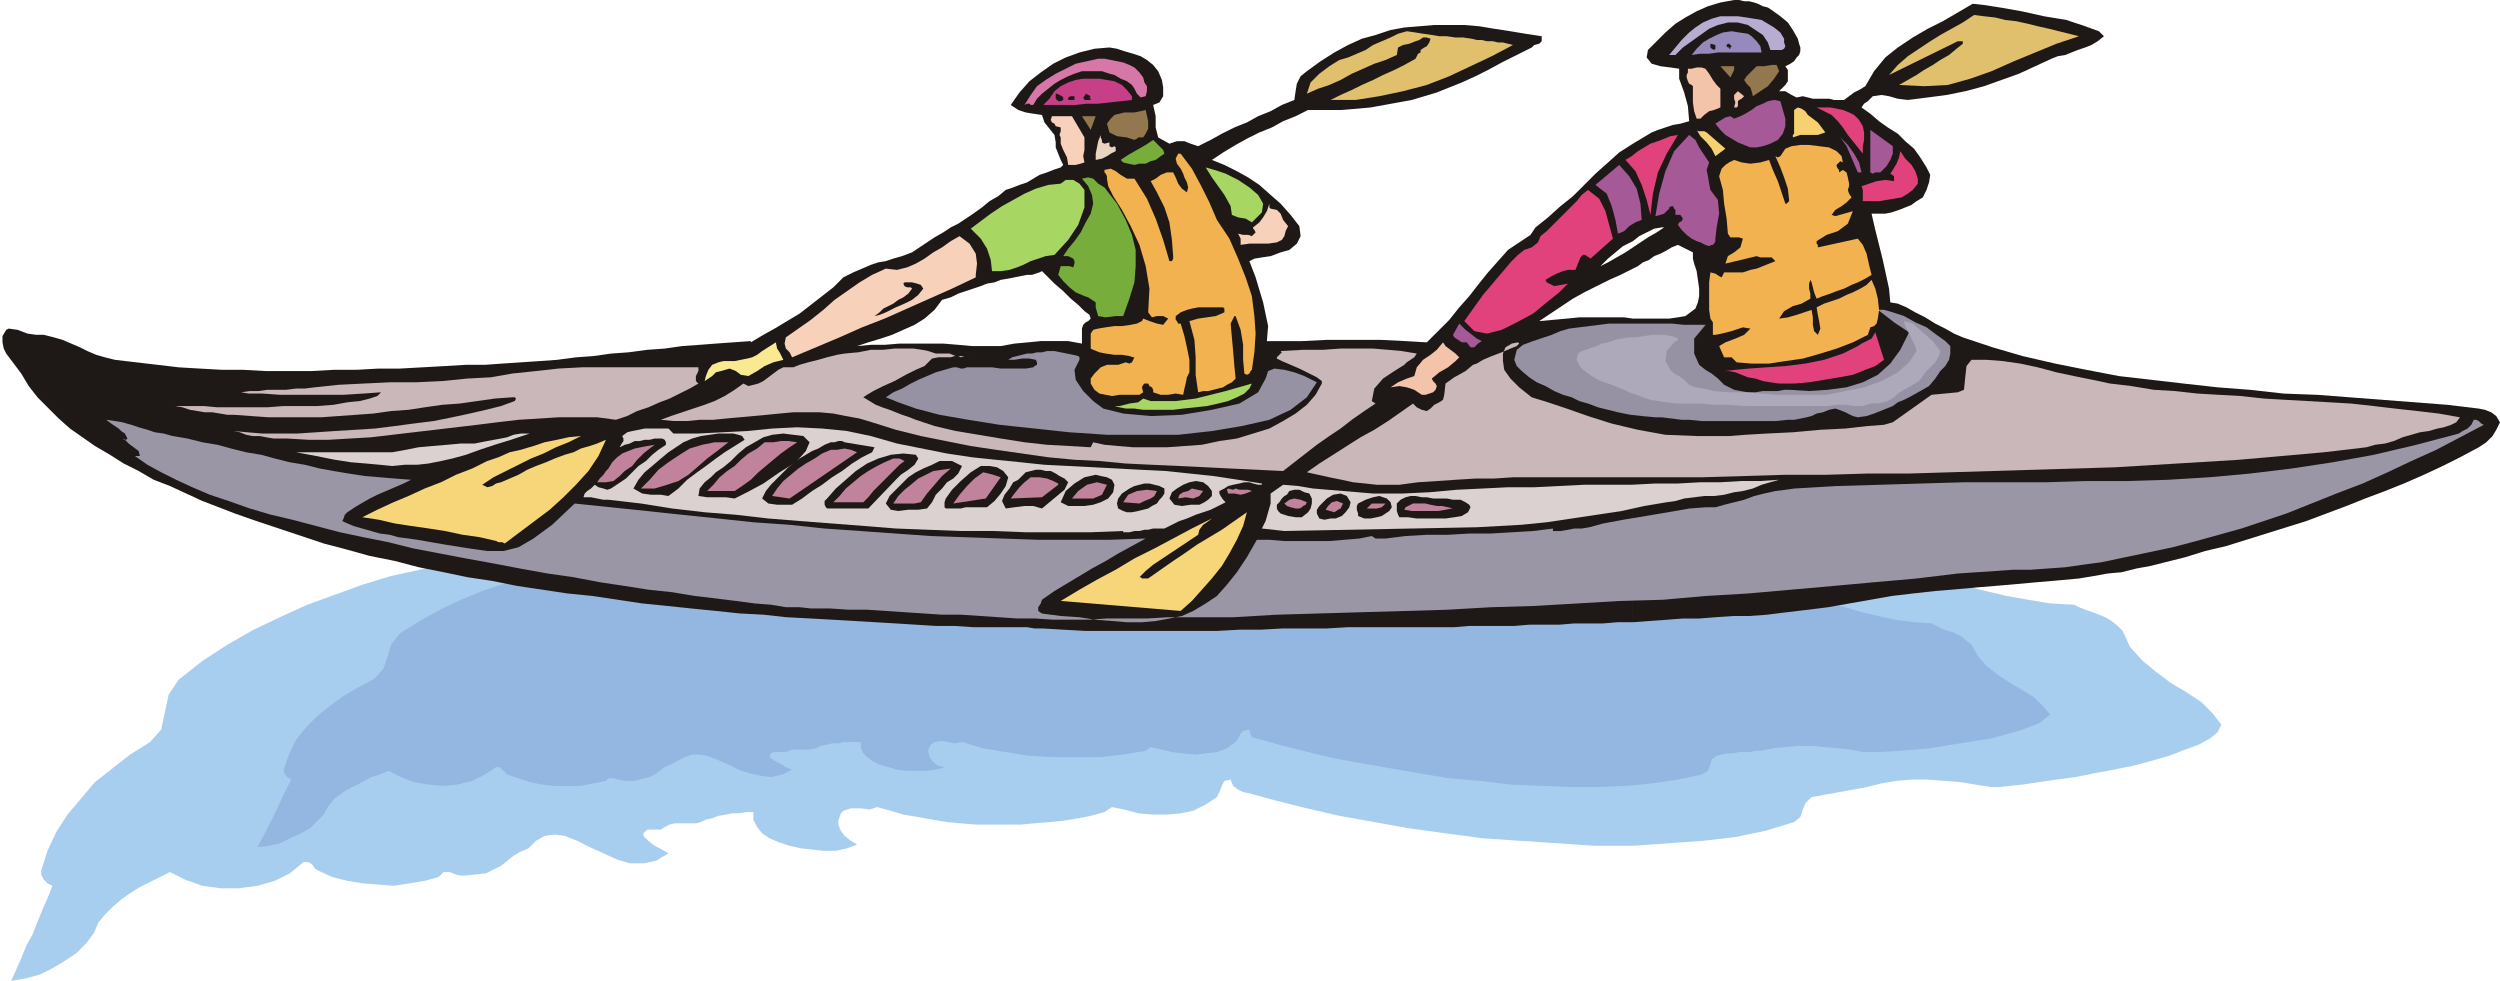
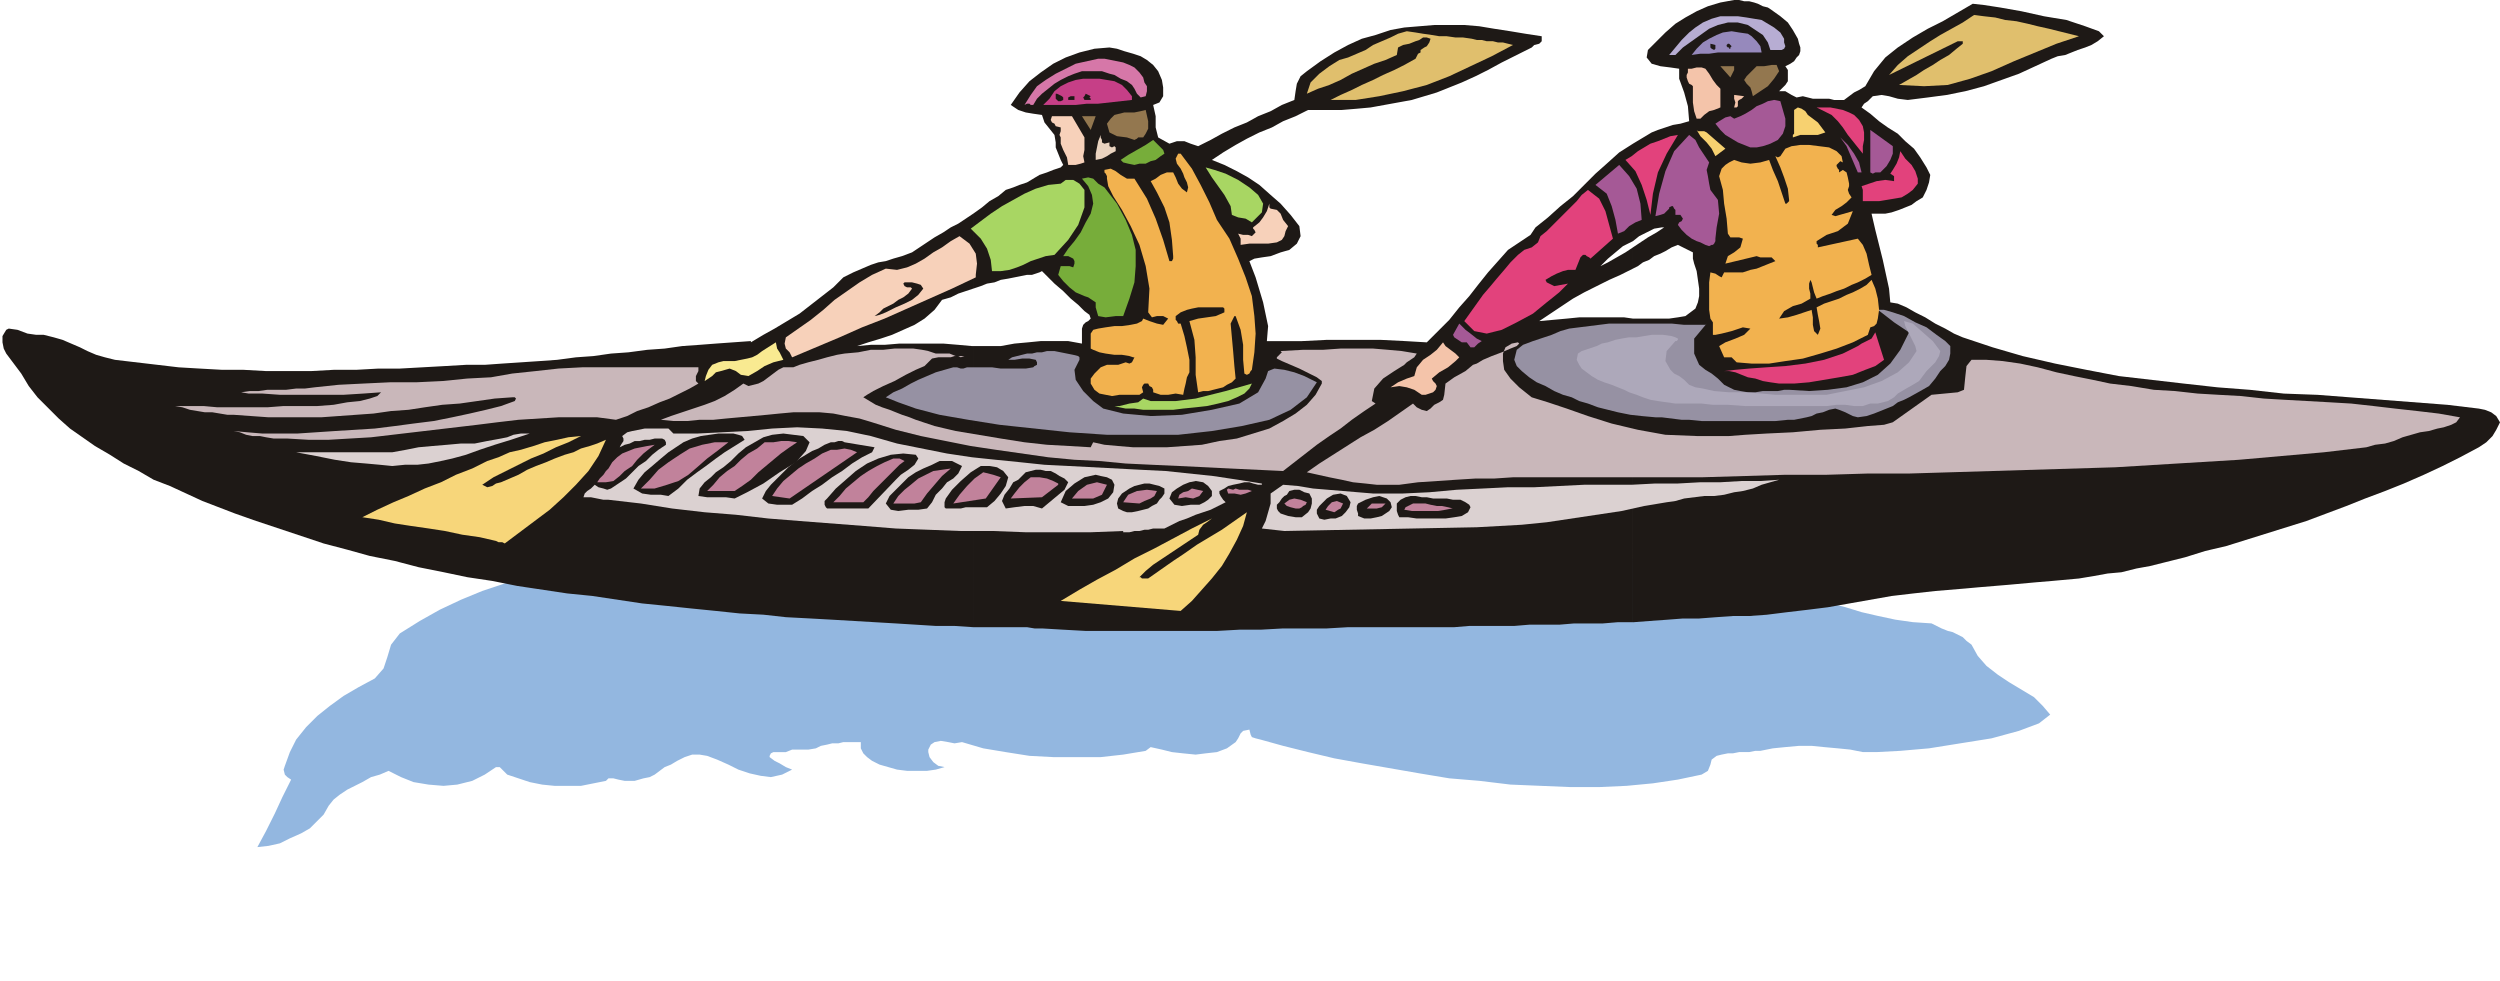
<svg xmlns="http://www.w3.org/2000/svg" width="2.001in" height="75.36" fill-rule="evenodd" stroke-linecap="round" preserveAspectRatio="none" viewBox="0 0 2001 785">
  <style>.pen1{stroke:none}.brush4{fill:#1e1916}.brush5{fill:#e0bf6d}.brush9{fill:#93774f}.brush10{fill:#f4c4aa}.brush12{fill:#a55996}.brush13{fill:#f7d170}.brush14{fill:#e2427c}.brush15{fill:#f7d1ba}.brush17{fill:#77ad3a}.brush18{fill:#a8d663}.brush19{fill:#9691a3}.brush21{fill:#c9b7ba}.brush24{fill:#dbd1d1}.brush25{fill:#f7d67a}</style>
-   <path d="m79 738 5-6 6-6 7-6 7-5 8-5 8-4 8-4 8-4 12 6 14 5 15 2h14l15-2 14-4 12-6 11-9h4l3 2 2 3 3 2 11 5 12 3 12 2 13 1 12 1 13-2 12-2 11-3 4-4h5l5 2 5 1 10-1 9-1 6-3 6-3 5-4 5-4 5-3 7-3 6-6 7-4 8-1 8 1 10 4 10 5 11 5 11 5 10 3h11l10-2 10-6-5-3-6-3-5-4-4-4v-2l1-1 2-2h11l3-2 4-2 4-1h17l4-1 4-2 5-1 5-2 6-1 5-1h6l5-1h6v6l3 6 4 5 6 4 7 3 9 3 9 2 9 1 9 1h10l9-2 8-3-5-3-5-4-3-4-2-5v-3l1-3 1-3 2-2 6-2h8l7 1 6-2 11 3 10 3 12 2 11 2 12 2 11 1 12 1h36l11-1 12-1 11-1 12-2 10-2 11-3 6-4 10 2 11 3 12 1h11l11-1 10-2 10-5 9-6 2-4 2-5 2-4 5-1 2 5 4 3 4 2 5 1 22 6 24 6 26 6 28 5 28 5 29 4 30 4 30 2 30 2 30 2h30l28-2 28-2 26-3 24-5 23-7 5-4 2-6 2-5 5-5 6-1 5-1 6-1 5-1 6-1 5-1 6-1 5-1 12-3 12-2 12-1h13l13 1 13 1 12 2 13 2h6l9-1 10-1 13-2 14-2 15-2 15-3 16-3 15-3 15-4 14-4 13-5 11-4 9-5 6-5 3-6-7-9-9-9-12-8-12-7-12-9-11-9-10-11-6-13-4-4-5-4-5-3-5-2-5-2-6-2-5-2-4-2-19-1-18-3-17-3-17-4-16-4-16-5-15-5-15-6-15-5-15-5-15-5-15-4-16-4-16-4-16-2-17-2-28-1-28-2-28-1-28-1-29-2-28-1-28-1-28-1-28-1-28-1-28-1-28-1-28-1h-28l-28-1H840l-28 1-28 1-28 1-28 1-28 1-28 2-28 2-28 2-28 3-28 3-28 3-28 3-24 3-24 3-25 3-24 4-24 4-23 4-24 6-23 5-23 7-22 8-22 8-22 10-21 10-21 12-20 13-19 15-8 12-3 14-3 14-9 10-16 10-14 11-14 11-11 13-11 13-9 14-7 15-5 16v3l2 4 3 3 4 2-4 10-4 9-4 10-4 10-5 9-4 10-4 9-4 9 12-2 11-3 10-5 10-6 9-6 8-8 6-8 4-9z" class="pen1" style="fill:#a8ceef" />
  <path d="m263 645 4-5 5-4 6-4 6-3 6-3 7-4 7-2 7-3 10 5 10 4 12 2 12 1 11-1 12-3 10-5 9-6h3l2 2 2 2 2 2 9 3 9 3 10 2 10 1h21l10-2 10-2 2-2h4l4 1 5 1h8l7-2 5-1 4-2 4-3 4-3 5-2 5-3 6-3 6-2h6l6 1 8 3 9 4 8 4 9 3 9 2 8 1 9-2 8-4-5-2-5-3-4-2-4-3v-1l1-2 2-1h10l5-2h13l6-1 4-2 5-1 4-1h5l4-1h14v5l2 4 3 3 4 3 6 3 7 2 7 2 8 1h16l7-1 7-2-5-1-4-3-3-4-1-4v-2l1-2 1-2 3-2 5-1 6 1 5 1 6-1 17 5 18 3 19 3 19 1h38l18-2 18-3 4-3 9 2 8 2 9 1 10 1 8-1 9-1 8-3 7-5 2-3 2-4 2-2 5-1 1 4 1 2 3 1 4 1 18 5 20 5 21 5 22 4 23 4 23 4 24 4 24 2 25 3 24 1 24 1h23l22-1 21-2 20-3 19-4 5-3 2-5 1-4 4-3 4-1 5-1h4l5-1h8l5-1h4l10-2 10-1 11-1h10l10 1 11 1 10 1 10 2h11l19-1 23-2 25-4 25-4 22-6 16-6 9-7-6-7-7-7-10-6-10-6-9-6-9-7-7-8-5-9-4-3-3-3-4-2-4-2-4-1-5-2-4-2-4-2-15-1-14-2-14-3-13-3-13-4-12-3-13-4-12-5-12-4-12-4-12-3-12-4-13-3-13-3-13-2-14-1-23-2-22-1-23-2-22-1-23-2-23-2-22-1-23-2-23-1-22-2-23-1-22-1-23-1-23-1-22-1-23-1-23-1-22-1h-23l-23-1H773l-23 1h-23l-22 1-23 1-23 2-22 1-23 2-20 2-19 1-20 2-20 2-19 2-19 3-19 3-19 4-19 4-18 5-18 6-18 6-17 7-17 8-16 9-16 10-7 9-3 10-3 9-7 8-13 7-12 7-11 8-10 8-9 9-8 10-5 10-4 11-1 3 1 4 2 2 3 2-7 14-6 13-7 14-7 13 9-1 9-2 8-4 9-4 7-4 6-6 5-5 4-7z" class="pen1" style="fill:#93b7e0" />
  <path d="m1439 31 1 4 1 3v3l-1 3-2 2-2 3-3 2-4 2 2 3v9l-2 3-5 5h5l5 3 4 2 5-1 4 1 4 1h13l4 1h8l4-3 4-3 4-2 5-3 7-12 9-11 10-8 12-8 12-7 12-6 12-7 12-7 9 1 13 2 17 3 18 4 18 3 15 5 11 4 4 4-5 4-5 3-5 2-6 2-5 2-5 2-6 1-5 2-13 6-13 6-14 5-14 5-15 4-15 3-15 2-16 2-8-1-7-2-6-1-7 1-2 2-2 2-3 2-2 3 7 5 7 6 7 5 8 5 6 6 7 6 5 7 5 8 3 6-1 6-2 6-3 6-5 3-4 3-5 2-5 2-6 2-5 1h-11l3 13 6 24 5 23 1 11 6 1 7 3 7 4 8 4 8 5 8 4 7 4 7 3 24 8 24 7 26 6 25 5 26 5 26 3 26 3 27 3 26 2 27 3 27 1 26 2 26 2 26 2 26 2 25 3 5 1 5 2 4 3 3 5-3 6-3 5-5 5-6 4-15 8-14 7-15 7-16 7-15 6-16 6-15 6-16 6-16 6-16 5-16 5-16 5-16 5-17 4-16 5-16 4-12 3-11 2-12 3-11 1-11 2-12 2-11 1-11 1-12 1-11 1-11 1-12 1-12 1-11 1-12 1-12 1-18 2-17 2-17 3-17 3-17 3-16 2-17 2-16 2-14 1h-13l-14 1-13 1h-13l-13 1-14 1-13 1V255h29l7-1 6-1 4-3 4-3 2-5 1-5v-6l-1-7-1-7-1-3-1-3-1-4v-5l-12-6-5 2-5 3-4 2-5 2-4 3-5 2-4 3-4 2v-17l6-4 6-4 7-4 6-4h-2l-6 1-6 3-6 3-5 4v-78l5-3 5-3 5-3 5-2 6-2 6-2 6-1 7-2-1-12-3-11-4-11v-8l-7-1-8-1-7-2-4-5 1-6 7-7 7-7 8-7 8-5 9-5 9-4 10-3 11-2h4l4 1h4l4 1 3 1 4 2 4 1 3 2 7 5 6 5 4 6 4 7zm-132 467h-12l-12 1h-23l-12 1h-24l-12 1h-36l-12 1h-85l-17 1h-35l-18 1h-17l-18 1H869l-18-1-17-1h-6l-6-1h-43V277h22l11-2 11-1 10-1h22l11 2v-12l1-3 2-2 2-1 2-2-1-3-4-3-5-5-6-5-6-6-7-6-5-5-5-5-2 1-3 1-3 1h-4l-5 1-5 1-5 1-6 1-5 2-6 1-5 2-6 2v-60l7-5 6-5 7-4 6-5 6-2 5-2 6-2 5-3 5-3 6-2 5-2 6-2 2-2-2-4-2-5-2-5v-4l-1-6-4-5-4-5-2-6-7-1-6-1-6-2-6-4 7-10 8-9 9-7 10-7 10-5 11-4 12-3 12-1 6 1 6 2 7 2 6 2 5 3 5 4 4 5 3 7 1 6v7l-3 5-5 2 2 9v9l2 8 9 5 6-2h6l5 2 6 2 10-5 9-5 10-5 10-4 9-5 10-4 9-5 10-4 1-7 1-6 3-6 5-4 11-8 11-7 11-6 11-5 11-3 12-4 11-2 12-1 12-1h24l12 1 12 2 13 2 12 2 13 2v4l-2 2-4 1-2 2-12 6-12 6-11 6-10 5-11 5-10 4-10 4-10 3-10 3-11 2-11 2-11 2-11 1-12 1h-27l-10 5-10 4-9 5-10 4-10 5-9 5-10 6-9 6 10 4 10 5 9 5 9 6 9 8 8 7 8 9 7 9 1 8-3 6-6 5-7 2-8 3-7 1-6 1-4 2 5 13 6 20 4 19-1 12h28l20-1h43l20 1 17 1 9-9 9-9 8-10 8-9 7-9 8-10 8-9 8-9 6-4 6-4 6-4 4-6 10-8 10-9 10-8 9-9 9-9 9-8 10-9 11-7v78l-8 4-6 5-6 5-6 6 6-3 7-4 7-4 6-4v17l-10 5-9 4-10 5-10 5-9 5-9 6-9 6-9 6 11-1 11-1 10-1h36l7 1v243zm-528 4-15-1h-15l-16-1-16-1-17-1-17-1-17-1-18-1-19-1-18-2-19-1-19-2-20-2-19-2-20-2-20-3-20-3-20-2-20-3-20-3-20-4-20-3-19-4-20-4-19-5-20-4-18-5-19-5-18-6-18-6-18-6-17-6-13-5-13-5-13-6-13-6-13-5-12-7-12-6-11-7-12-7-10-7-10-7-9-8-9-9-8-8-7-9-6-10-3-4-3-4-3-4-3-4-2-4-1-5v-5l3-5 2-1 7 1 8 3 7 1h6l8 2 7 2 7 3 7 3 6 3 7 3 7 2 8 2 17 2 17 2 17 2 17 1 18 1h17l18 1h36l18-1h18l18-1h17l18-1 18-1 17-1h15l14-1 15-1 15-1 14-1 15-2 14-1 14-2 14-1 15-2 14-1 14-2 14-1 13-1 14-1 14-1v1l10-6 9-5 10-6 10-6 9-7 9-7 9-7 8-8 8-4 7-3 7-3 6-2 6-1 6-2 7-2 8-3 6-4 6-4 6-4 7-4 6-4 6-3 6-4 6-4v60l-6 2-6 2-6 3-7 2-6 8-8 7-8 5-9 4-9 4-9 3-10 3-9 3 11-1h11l12-1h35l12 1 11 1h1v225z" class="pen1 brush4" />
  <path d="m1648 25 16 4-18 6-17 7-17 7-18 8-17 6-18 5-19 1-20-1 7-4 7-4 6-4 7-4 6-4 7-4 6-5 5-4v-2h-4l-55 27 7-8 8-7 9-6 9-6 8-5 9-5 9-5 9-6 8 1 9 1 8 2 9 1 9 2 8 2 9 2 8 2z" class="pen1 brush5" />
  <path d="M1428 31v3l1 3-1 2-2 1h-9l-2-6-4-6-6-4-6-4-8-2h-8l-8 2-7 3-7 5-7 5-7 5-6 6h-5l5-6 5-6 6-6 5-4 6-4 7-3 7-2h14l7 1 6 1 6 1 5 3 5 3 5 4 3 5z" class="pen1" style="fill:#b7add3" />
  <path d="m1178 31 4 1h4l4 1h5l4 1h4l4 1 4 1-17 9-17 8-17 8-18 7-19 5-19 4-19 3h-20l8-4 9-4 8-4 9-4 8-4 9-4 8-4 9-5 1-2 1-2 2-1v-2l3-2 2-1 2-3 1-3-3-1h-3l-3 2-3 1-5 2-5 1-4 2-1 6-9 4-9 3-9 4-9 4-9 5-9 4-9 3-9 4 3-9 7-7 8-6 8-5 7-2 7-3 7-3 6-4 7-3 7-3 6-3 7-2 7 1 6 1 7 1 6 1h6l7 1h6l7 1z" class="pen1 brush5" />
  <path d="M1410 42h-35l-7 1h-7l-7 1 4-5 5-5 5-3 6-3 5-2 7-1 6 1 7 1 3 2 4 4 3 4 1 5z" class="pen1" style="fill:#9689bc" />
  <path d="M1373 36v3l-1 1-2-1-1-1v-3l4 1zm12 2v1h-1v-1h-1l-1-1v-1l1-1h1l1 1 1 1-1 1z" class="pen1 brush4" />
  <path d="m915 62 1 4 2 3v4l-1 4-4 1-3-3-2-4-2-3-4-3-5-2-5-3-4-1-6-2h-16l-6 2-5 2-6 3-5 3-5 4-5 4-4 4-3 5h-2l-1-1h-2l-2 1 5-8 5-7 7-5 8-5 8-4 8-4 9-2 9-2h5l5 1 5 1 5 1 5 2 4 2 4 4 3 4z" class="pen1" style="fill:#d677a8" />
  <path d="m1424 57-4 6-5 6-6 4-6 4-1-4-1-3-3-3-2-3 2-3 3-3 3-3 2-2h6l6-1h4l2 5z" class="pen1 brush9" />
  <path d="M1377 71v-2 17l-5 2-4 1-4 3-3 3h-3l-2-6-1-7V69l-1-1-2-1-1-2-1-3v-2l1-2v-3h3l4-1h4l3 1 3 4 3 5 3 4 3 3z" class="pen1 brush10" />
  <path d="M1388 53v3l-1 2-1 2-1 2-8-9h11z" class="pen1 brush9" />
  <path d="M906 77v3l-9 1-9 1-9 1h-9l-9 1h-26l1-1 2-2 1-1 1-1 4-6 5-4 6-3 6-2 6-1h13l6 1 6 1 6 3 4 4 4 5z" class="pen1" style="fill:#c63f87" />
-   <path d="m1396 77-1 1-1 1-2 1-1 1v4l-1 1h-2l1-4-1-3v-3l3-3 5 4z" class="pen1 brush10" />
+   <path d="m1396 77-1 1-1 1-2 1-1 1v4l-1 1h-2l1-4-1-3v-3z" class="pen1 brush10" />
  <path d="m851 80-2 1h-2l-1-1-1-1v-4h1l2 1 2 1 1 1v2zm22-3-1 1 1 1v1h-5l-1-2 1-1 1-2 4 2zm-13 2v1h-5v-2l2-1h3v2z" class="pen1 brush4" />
  <path d="M1429 95v6l-2 6-4 5-6 3-6 2-5 1h-5l-5-2-5-2-5-3-5-3-4-4-4-5 3-2 5-3 4-1 3 2 5-2 4-2 5-3 4-3 5-2 4-2 5-1 5 1 4 14z" class="pen1 brush12" />
  <path d="m1447 92 4 3 4 3 3 4 3 4-6 2h-14l-6 2v-2l1-1V88l3-2 3 1 3 2 2 3z" class="pen1 brush13" />
  <path d="m1491 101 1 5v6l-1 5v6l-4-5-4-5-4-5-4-6-4-5-5-5-6-3-6-3h11l5 1 5 1 5 2 4 2 4 4 3 5z" class="pen1 brush14" />
  <path d="M919 97v6l-2 4-2 3h-4l-1 1-2 1-6-2-8-1-6-3-2-7 3-4 3-3 4-1 4-1h8l5-1 4-1 2 9zm-46 7-7-11h11l-4 11z" class="pen1 brush9" />
  <path d="M868 110v10l-1 5 1 5-3 1-4 1h-6l-1-6-3-6-2-5v-5l-1-2 1-3v-3l-4-1-1-2-2-1-1-2 1-3h16l10 17z" class="pen1 brush15" />
  <path d="M1515 117v6l-2 5-3 5-5 5h-4l-2 1-2-1v-34l18 13z" class="pen1 brush12" />
  <path d="m1366 106 15 13-8 6-3-6-4-5-5-5-3-5 1 1h5l2 1z" class="pen1 brush13" />
  <path d="m1321 172-3-12-4-12-5-11-8-9 5-3 5-4 5-3 5-3 6-2 5-2 5-2 6-1-9 15-7 15-4 17-2 17z" class="pen1 brush14" />
  <path d="m1368 130-2 6 1 5 1 6 1 5 6 8 1 11-2 11-1 9v2l-1 2-1 1h-1l-2 1-3-1-4-2-3-1-4-2-4-3-4-4-3-4 1-2 2-1 1-2-2-3h-4v-4l-1-1-1-2h-1l-2 1v1l-2 2-2 2-3 1-4 1 3-18 5-18 7-16 12-13 5 4 3 6 4 6 4 6z" class="pen1 brush12" />
  <path d="m884 115 4-1v3l2 1 2-1 1 1v3l-4 2-3 2-4 2-5 1v-5l1-5 1-5 2-5v2l1 2v2l2 1z" class="pen1" style="fill:#ead3bf" />
  <path d="M1490 138h-3l-3-7-3-7-3-7-5-7 6 6 5 7 4 7 2 8z" class="pen1 brush12" />
  <path d="m932 123-3 2-4 3-4 1-4 2h-5l-4 1-5-1-4-1-2-2 6-4 7-4 7-4 6-4 3 3 3 3 2 2 1 3z" class="pen1 brush17" />
  <path d="M1535 143v4l-4 5-4 3-5 3-6 1-6 1-6 1h-13v-9l-1-3 6-2 6-2 7-1 7 1v-4l-3-2 2-3 3-5 2-5 1-5 4 6 5 5 3 5 2 6z" class="pen1 brush14" />
  <path d="m1314 176-5 2-5 3-4 4-5 2-2-11-3-11-4-10-9-7 19-16 8 9 6 10 3 12 1 13z" class="pen1 brush12" />
  <path d="m985 165-5-9-5-7-5-7-5-8 7 2 9 3 10 5 9 6 7 6 4 7-1 7-8 8-5-3-6-1-5-2-1-7z" class="pen1 brush18" />
  <path d="M877 246v-4l-3-2-3-2-3-1-7-3-5-4-5-5-4-5 2-7h7l3 1 1-3v-2l-1-2-2-1-2-1h-4l4-6 5-6 5-7 4-8 4-7 2-8-1-7-3-7-5-6 5-1 4 1 4 4 5 3 10 13 7 13 5 12 3 12v13l-1 13-4 13-5 14h-6l-8 1-6-1-2-7z" class="pen1 brush17" />
  <path d="M868 152v14l-5 14-8 12-11 12-7 1-6 2-6 2-6 3-5 2-6 2-7 1h-7l-1-9-3-9-5-8-8-8 8-6 8-6 9-6 9-5 9-5 9-4 10-3 10-1 4-3h6l5 3 4 5z" class="pen1 brush18" />
  <path d="m1273 207-1-1-2-1-1-1h-2l-2 2-2 5-2 5h-6l-4 1-5 2-4 2-5 3 1 2 2 1 2 1 2 1 11-2-7 7-10 8-11 9-13 7-12 6-12 3-10-2-8-8 5-7 5-7 5-7 6-7 5-6 6-7 5-6 6-6 5-4 6-2 5-4 2-5 5-4 5-5 5-5 5-5 4-4 5-5 4-5 5-4 9 7 5 10 3 11 3 11-18 16z" class="pen1 brush14" />
  <path d="m1017 167 5 1 3 3 2 5 4 5-2 4-1 4-2 3-4 2-7 1h-15l-7 1v-5l-1-2-1-2 4 1h4l3 1 2-2 1-1-1-2-1-1v-1l5-4 3-4 3-5 2-6v3l1 1zm-236 53v2l-19 9-18 8-18 8-18 8-18 7-18 8-19 8-19 8-2-4-3-3-1-4 1-5 10-7 10-7 10-8 9-8 10-7 10-7 10-6 11-5 9 1 8-2 7-3 7-4 7-5 7-4 7-5 7-4 8 6 5 8 1 8-1 9z" class="pen1 brush15" />
  <path d="m739 231-4 5-5 4-6 3-7 3-4 2-4 2-5 2-4 1 4-3 3-3 4-2 4-2 4-3 4-2 4-3 3-4-1-1h-3l-2-1-1-2 1-1h6l4 1 3 1 2 3z" class="pen1 brush4" />
  <path d="m1553 297-4 6-5 6-7 4-9 5-4 2-5 2-4 3-5 2-5 2-5 2-6 2-7 1-4-1-6-3-5-2-3-1-5 1-5 2-5 1-4 2-4 1-5 1-5 1h-5l-10 1h-59l-10-1h-6l-8-1-8-1h-5l-11-1-9-1-10-2-8-2-8-2-8-3-7-2-6-3-7-2-7-3-7-4-7-3-6-4-6-5-4-4-2-5 2-8 5-4 8-3 9-3 6-2 7-3 7-2 8-1 8-1 8-1 8-1h50l10 1h17l1-1-10 12v12l4 9 5 4 5 3 5 4 5 5 8 4 5 1 6 1h6l6-1h12l5-1h4l16 1 15-1 15-2 13-4 12-6 10-9 8-11 7-14-3-2-9-6-9-7-4-3h5l7 2 9 3 9 5 9 4 8 6 7 5 4 4v6l-1 5-3 5-4 4z" class="pen1 brush19" />
  <path d="m1542 297-3 4-3 4-5 3-7 4-5 3-3 3-5 3-8 2h-6l-3 1-3 1h-7l-7-1h-7l-8 1h-65l-14-1h-12l-9-1h-21l-7-1-7-1-6-1-6-2-5-2-6-2-4-2-5-2-5-2-6-2-5-2-5-3-4-3-4-3-2-3-2-4 1-5 3-2 6-2 6-2 4-2 5-1 6-2 5-1 6-1h6l6-1 6-1h9l7 1 3 1 2 1v1l-1 1h-1l-7 8-1 8 4 7 3 3 4 2 4 3 4 4 5 2 6 1 9 2 12 1h13l13 1 11 1h41l15-3 15-3 14-5 13-7 9-8 6-9-1-4-4-8-4-8-1-4 7 2 8 7 8 7 6 8-1 4-3 5-4 4-3 3z" class="pen1" style="fill:#ada8ba" />
  <path d="m1186 273-3 2-3 3h-3l-3-4h-4l-3-2-3-2-1-2 5-9 5 5 4 3 5 4 4 2z" class="pen1 brush12" />
  <path d="m1951 343-7 2-7 1-7 2-7 2-7 3-7 2-8 1-7 2-34 4-34 3-34 3-33 2-33 2-33 2-33 1-33 1-33 1-33 1-33 1h-33l-33 1h-33l-33 1-34 1h-151l-15 1h-15l-16 1-15 1-15 1-15 2h-18l-9-1-10-1-9-2-10-2-9-2-9-2 10-7 11-7 11-7 11-7 11-6 11-7 10-7 10-7 3 3 4 2 4 1 3-2 3-3 4-2 3-2 1-4 1-9 7-5 9-5 6-5 3-1 5-3 7-3 8-3 7-3 5-2 2-2-1-1-5 1-5 3-2 5v6l1 7 5 7 7 7 10 8 13 4 15 5 17 6 19 6 21 5 22 4 25 1h26l13-1 17-1 21-1 22-2 20-1 18-2 13-1 7-2 31-22 21-2 5-2 1-10 1-9 4-5h12l13 1 14 2 14 3 15 4 14 3 15 3 14 3 17 2 18 3 17 1 18 2 17 1 18 1 18 2 17 1 18 1 18 1 17 1 18 2 17 2 18 2 17 2 17 3-3 4-4 2-6 2-5 1z" class="pen1 brush21" />
  <path d="m1146 303 1 2 2 2 1 2-1 3-2 2-3 1-3 1h-3l-6-4-6-2-6-1-7 1 6-4 7-3 6-2 2-7 5-6 6-4 5-4 5-6 2 3 4 3 4 3 3 3-3 3-6 5-7 4-6 5z" class="pen1 brush10" />
  <path d="m627 288-8 2-7 3-6 4-7 4-6-1-4-3-5-2-7 2-4 1-3 3-3 2-3 2 1-4 2-5 3-4 5-2 4-1h9l5-1 5-1 4-1 4-2 4-3 11-7 1 5 2 3 2 4 1 2z" class="pen1" style="fill:#f9ea91" />
  <path d="m875 321 8 6 16 4 22 2 25-1 24-4 22-5 15-9 6-11 2-6 5-2 8 1 8 2 8 3 6 3 4 2-8 12-13 10-17 8-22 5-24 4-27 3h-57l-30-2-28-3-28-3-25-4-23-4-19-5-14-5-10-4 6-4 7-3 7-4 6-3 7-3 7-3 7-2 7-2h3l3 1h2l3-1h20l7 1h20l6-1 1-1 2-1v-2l-1-2-5-1h-6l-6 1h-5l3-2 4-1 4-1 4-1h4l4-1h4l4-1h6l5 1 5 1 5 1 4 1 1 1v2l-4 8 1 8 6 9 8 8z" class="pen1 brush19" />
  <path d="m1124 292-8 5-9 6-7 8-2 10 3 2-9 6-10 7-9 7-9 6-10 7-9 7-9 7-9 7-21-1-21-1-20-1-21-1-22-1-21-1-21-2-20-1-21-2-21-3-21-3-20-3-20-4-20-4-20-5-19-6-10-3-11-2-10-2-11-1h-21l-11 1-10 1-11 1-11 1-11 1-10 1h-11l-10 1h-11l-10-1 8-3 9-3 9-3 9-3 8-3 8-4 8-5 7-5 4 2 4-1 4-1 4-2 4-3 4-3 4-3 4-2h8l5-2 7-2 8-2 7-2 8-2 6-1 11-1 10-2h10l9-1h15l7 1 5 1 6 2h11l5 2h7l-3 1-2-1h-3l-3 1h-10l-5 1-3 3-3 3-7 3-8 4-9 5-9 4-8 4-5 3-3 2 5 3 5 3 5 2 6 2 5 2 5 2 6 2 5 2 15 5 17 4 18 3 18 3 19 3 18 2 18 1 17 1 1-2 1-2 9 2 11 1 12 1h27l14-1 14-1 14-3 14-2 13-4 13-4 11-6 10-6 9-7 7-8 5-9v-2l-4-3-6-3-8-4-7-3-7-3-4-2v-1l2-2 1-1 1-1-1-1 18-1h16l14-1h26l12 1 11 1 12 2-2 3-3 2-3 2-2 2z" class="pen1 brush21" />
  <path d="m1002 307-2 4-4 4-6 3-7 3-8 2-9 2-9 1-10 1-8 1h-24l-7-1h-7l-5-1-4-1h4l8-2 7-1 4-3 6 2h20l8-1 8-1 8-2 8-2 8-2 7-2 7-2 7-2z" class="pen1 brush18" />
  <path d="M559 294v3l-2 4v4l2 2-7 4-8 4-8 4-8 3-9 4-9 3-8 4-9 3-15-2h-31l-16 1-16 1-17 2-16 2-17 2-17 2-17 2-17 2-17 2-17 1-17 1h-16l-17-1h-11l-6-1-5-1h-6l-5-1-5-2-5-1 11 1 12 1h28l15-1 15-1 16-1 16-1 16-2 15-2 16-2 15-3 14-3 13-3 12-3 11-4 1-2-1-1h-2l-14 1-14 2-14 2-14 1-14 2-13 2-14 1-14 2-14 1-14 1-14 1h-42l-14-1-14-1h-5l-6-1-6-1h-6l-6-1-6-1-6-2-6-1h23l11 1h40l13-1h27l13-1 11-2 10-1 8-2 6-2 3-3-14 1-16 1h-51l-14-1h-11l-6-1 7-1h7l7-1h15l8-1h7l8-1 19-2 20-1 21-1h21l21-1 20-2 19-1 17-3 19-2 18-2 19-1h93z" class="pen1 brush21" />
-   <path d="m886 495-14 1h-29l-15-1h-14l-15-1-15-1-15-1h-15l-15-1-15-1-15-1-15-1h-15l-15-1h-15l-9-1h-11l-12-2-13-1-15-2-16-2-17-2-18-3-19-2-19-3-20-3-21-4-21-3-22-4-21-4-22-4-21-4-21-4-20-5-20-4-19-4-19-5-19-5-17-4-17-5-17-6-15-5-14-6-13-6-12-6-11-6-10-7h4l-1-4-4-3-4-3-4-4v1h2l1-1-1-2-1-2-3-2-2-2-3-2-3-2-4-3 7 1 6 1 7 2 6 2 7 2 6 2 7 1 7 2 12 2 12 3 12 2 11 3 12 3 12 2 11 3 12 3 12 2 12 3 11 2 12 2 13 2 12 1 12 1 13 1-6 3-7 3-7 3-7 3-6 3-7 4-5 3-6 4-2 2-1 3-1 2 2 1 7 3 7 2 7 2 7 2 8 1 7 2 8 1 7 1 23 4 19 3 14 2h13l12-3 12-7 15-11 18-17 29 3 29 3 28 3 29 3 28 3 29 2 28 3 29 2 28 2 28 2 29 1 28 1 29 1h57l29-1-11 6-11 6-10 6-11 6-10 6-10 6-10 6-10 7-1 3-2 3v3l3 2 15 2 15 1 13 2 13 1 12 1h12l11-1 11-2 10-2 9-4 10-6 9-6 8-9 8-10 8-12 8-14h10l12 1h36l12-1 12-1 10-2 3 2h8l16-2 17-1h17l17-1h17l17-1 17-1 16-2v2h6l6-1 5-1h6l6-1 11-3 16-3 18-3 18-3 17-3 13-1h8l7-2 8-2 8-2 8-3 8-2 9-2 8-1 7-1 34-2 34-1 33-1 34-1h66l33-1h32l33-1 33-2 33-3 33-4 33-5 33-6 34-8 34-9 3-2 4-2 3-3 2-4h2l2 1 2 2 2 1-19 10-19 10-20 9-19 9-20 9-21 8-20 8-20 8-18 6-18 6-18 5-18 5-19 5-19 4-19 4-19 4-15 2-14 2-14 1-14 1h-14l-14 1-15 1-15 1-33 4-34 3-33 3-34 3-34 3-34 2-34 3-35 1-34 2-35 2-34 1-35 2-34 1-35 1-34 1-34 1-17 1-17 1h-52l-17 1h-32z" class="pen1" style="fill:#9b96a5" />
  <path d="M1010 387v1h-3l-4-1-3-1h-4l-4 1-5 1-4 1-3 2-4 2v2l1 2 2 3 2 2-6 3-6 3-6 2-6 2-7 3-6 2-6 3-6 3h-9l-4 1h-3l-4 1h-4l-4 1h-5v-1l-26 1h-52l-26-1h-26l-26-1-26-1-25-2-26-2-26-2-25-2-26-3-25-2-26-3-25-4-26-3h-4l-5-1-5-1h-6l1-3 2-2 3-2 3-3 3 2 4 1 3 1 3-1 6-4 6-4 5-5 5-5 6-4 5-5 5-4 6-4v-2l-1-2-2-1h-6l-4 1h-4l-4 1h-4l-4 2-4 1-4 2 1-2 2-3v-2l-1-2 4-3 4-1 5-1 5-1h19l4 4h19l20-1 20-1 20-2 20-1 20 1 20 2 19 4 21 6 20 4 20 4 20 3 19 2 20 2 19 2 20 1 19 1 19 1 19 1 20 1 19 2 19 2 20 3 19 3zm-586-40-15 5-13 4-12 4-11 4-11 3-9 2-10 2-9 1h-10l-10 1-10-1-11-1-12-1-13-2-15-3-16-3h77l11-2 10-2 11-1 12-1 11-1h11l10-2 11-2 5-1 5-2 6-1h7z" class="pen1 brush24" />
  <path d="m596 352-8 5-8 5-7 5-8 6-7 5-8 6-7 7-8 6-6-1h-8l-7-1-7-4 4-7 5-6 6-5 7-6 6-5 6-4 6-4 7-3 7-2 7-1 7-1h12l4 1 3 1 2 3zm-8 47-7-1h-15l-7-1 1-6 4-5 5-4 4-4 6-4 6-5 6-6 6-5 7-4 7-4 7-2 9-1 16 2 5 5-3 7-8 9-13 8-13 9-13 7-10 5z" class="pen1 brush4" />
  <path d="m465 349-10 5-10 4-10 5-10 4-10 5-10 5-10 5-9 6 4 2 4-1 3-2 4-1 7-3 7-3 7-4 7-3 8-3 7-3 8-3 7-2 6-3 7-2 6-2 7-3-6 13-8 12-10 11-10 10-11 10-12 9-12 9-12 9-2-1h-3l-2-1-13-3-14-2-14-3-13-2-14-2-13-2-13-3-13-2 12-6 13-6 12-5 13-6 13-5 12-6 13-5 12-6 9-3 9-4 9-2 10-3 9-3 10-2 9-2 10-1z" class="pen1 brush25" />
  <path d="m676 354 6 1 6 1 6 1 6 1-2 4-8 4-8 5-8 6-8 5-8 6-8 5-8 6-8 5h-12l-7-1-5-4 3-6 4-5 5-5 5-5 4-4 5-4 4-3 5-3 5-3 5-2 5-3 5-2h3l3-1h3l2 1zm59 13-3 5-5 4-6 4-4 4-22 23h-33l-1-1-1-2v-3l2-2 7-8 8-7 8-7 9-6 9-4 10-3 10-1 10 1 2 3zm35 6-3 6-4 4-5 3-4 5-5 5-3 6-4 5-7 1h-8l-8 1-6-1-4-5 3-6 5-5 5-5 5-5 6-4 6-3 7-3 6-3h10l4 2 4 2zm37 9-2 7-4 6-5 6-6 5h-17l-4 1h-12l-1-1v-4l1-3 5-7 7-7 8-7 8-5h7l6 1 5 3 4 5zm48 4-3 6-6 5-6 5-6 5-7-2h-7l-8 1-7 1-3-6 2-5 4-5 3-5 4-2 3-3 3-3 4-1 4-1h4l4 1h4l4 2 3 2 4 2 3 3zm37 2-1 6-4 5-6 3-6 2-7 1h-13l-6-3 4-9 7-6 8-5 9-2 4 1 5 1 4 2 2 4zm78 5v4l-3 3-3 2-4 2h-7l-7 1-6-1-4-5 2-5 4-3 5-3 5-2 5-1 6 1 4 3 3 4zm-38-2v4l-2 3-2 2-2 3-4 2-3 2-4 1-4 1-5 1h-4l-3-1-4-2-1-4 1-4 3-4 3-2 3-2 4-2 4-1 4-1h4l4 1 4 1 4 2z" class="pen1 brush4" />
  <path d="m1123 395 21-1 22-2 21-1 20-1h21l20-1 20-1h38l19-1h18l18-1h16l17-1h15l15-1-7 2-7 2-7 3-8 2-7 1-8 2-8 1h-8l-8 1-8 1-7 2-7 1-18 3-18 4-20 3-20 3-20 3-20 2-18 1-18 1-154 3-18-2 3-6 2-7 2-7v-8l10-7 12 1 12 2 12 1 12 1 12 1 12 1h24z" class="pen1 brush24" />
  <path d="m1048 395 2 4v4l-1 4-2 3-5 4h-5l-6-1-6-2-2-2-1-2v-3l2-2 2-3 2-2 2-1 2-3 4-1h4l4 2 4 1zm33 7-1 4-3 4-3 3-5 2h-4l-5 1-4-1-2-4v-3l2-3 3-3 3-3 5-3 6-1 5 2 3 5zm32 0 1 4-2 3-3 2-3 2-4 1-5 1h-5l-5-2v-2l-1-3v-3l1-2 6-3 6-2 5-1 6 2 3 3zm62 8-5 3-6 1-7 1h-23l-7-1h-7l-1-2-1-3v-6l3-3 4-2 4-1h4l5 1h4l5 1h11l5 1h6l4 2 3 2 1 2-2 4z" class="pen1 brush4" />
  <path d="m513 391 7-7 7-8 8-6 9-6 8-5 10-3 10-2h11l-9 7-8 6-8 7-7 6-8 5-9 3-10 3h-11zm125-37-6 4-7 5-6 5-6 5-6 5-6 6-7 5-6 4h-22l5-5 5-6 6-5 6-4 5-5 6-5 7-4 6-5h7l6-1h6l7 1zm-114 2-4 3-5 4-5 5-4 5-6 4-4 4-5 4-6 1h-7l2-3 3-3 2-3 2-2 3-5 4-4 4-3 5-2 5-2 5-1 5-1 6-1zm162 6-54 37-14-2 4-6 5-6 6-5 6-5 6-4 7-4 6-4 7-3h5l6-1 5 1 5 2zm38 7-4 3-4 4-4 4-4 4-5 5-4 4-4 5-4 4h-24l5-5 5-6 6-5 6-5 6-4 7-4 6-3 7-3h5l2 1 2 1zm37 6-7 6-6 7-6 7-5 7-5 1h-17l4-6 5-5 5-4 6-5 6-3 6-3 7-1 7-1zm40 7-12 17-26 4 5-7 6-7 6-6 7-5 4 1 4 1 3 1 3 1zm46 5v1l-13 10-25 1 3-4 4-5 4-4 5-4h7l6 1 5 2 4 2zm39 1-4 8-7 3h-17l5-6 7-5 8-2 8 2zm116 5-5 2-4 1-5-1h-5l-1-3 1-1 4 1 2-1 3 1h7l3 1zm-39 0-3 4-5 2-6-1-6 1 1-3 3-2 4-1 3-2 9 2zm-37 0-2 4-3 2-5 2-4 2-13-1 4-6 7-3 8-1 8 1zm120 9-1 2-2 1-1 1-2 1h-3l-4-1-3-1-2-2 4-3 4-1 5 1 5 2zm29 1-1 2-1 2-2 1-3 2-7-2 2-3 3-3 4-1 5 2zm34 0-3 3-4 1h-8l1-1 1-1 1-1 1-1h11zm58 4h-5l-5 1-6 1h-21l-6-1 1-2 2-1 2-1 2-1h10l4 1 5 1h4l5 1 4 1h4z" class="pen1" style="fill:#c1829b" />
  <path d="m970 415-4 3-3 2-3 4-1 4-6 4-6 4-6 4-6 4-6 4-6 4-6 5-5 5h1l1 1h5l10-7 10-7 9-6 10-7 10-6 10-6 10-7 10-7-3 11-5 11-6 11-6 10-8 10-8 9-8 9-9 8-96-8 15-9 14-8 15-8 15-9 16-8 15-8 15-8 16-8z" class="pen1 brush25" />
  <path d="m1487 277 3-2 4-2 4-2 3-5 7 22-7 5-8 3-10 4-11 2-12 2-12 2-12 1h-12l-7-1-6-1-6-2-6-1-5-2-5-2-5-1h-4l9-1 11-1 14-1 15-1 16-2 15-3 15-5 12-6z" class="pen1 brush14" />
  <path d="m1475 130-2-1-1 1-1 1-1 1v1l1 2 1 1v2l3-2 3 2 1 4 1 5v2l-1 3 1 3 2 3-4 4-4 3-5 3-3 4 3 1 14-4-4 10-8 6-9 3-8 5v2l1 1v2l32-7 4 5 3 7 2 9 2 8-5 3-6 3-5 2-6 3-6 2-5 2-6 2-5 2-2-5-1-4-1-4-1-2-1 3v4l1 4v4l-7 4-7 2-7 4-4 6 7-1 7-2 6-2 6-2 1 6v6l1 5 3 3 2-5-1-6-1-5-1-6 6-3 6-2 6-2 6-3 5-2 6-3 5-3 4-4 3 7 2 8 1 9-1 7-1 4-2 2-3 1-1 3-1 3-12 6-13 5-13 4-14 4-14 2-13 2h-14l-12-1-2-2-2-2h-6l-4-9 5-3 8-3 7-3 5-5-6-1-9 3-8 2-5 1h-2v-10l-2-3-1-7v-22l1-8 4 1 3 2 2 1 2-4h15l6-2 5-1 5-2 5-2 5-2-3-3h-9l-3-1-25 6 2-6 5-3 5-4 2-7-3-1h-7l-2-3-1-12-2-12-1-11-3-11 2-6 3-3 3-2 4-2 6 2 7 1 8-1 7-2 3 8 4 9 3 9 3 9h1l1-1 1-1v-1l-1-9-3-9-3-8-4-9 2 1 2-1 2-3 2-3 5-2 7-1h7l8 1 8 1 6 3 4 4 1 5zm-530-7 9 12 7 13 7 14 6 14 10 15 7 16 6 15 5 15 2 16 1 14-1 15-2 14-1 1-1 2-2 1-2-1-1-11v-12l-2-12-4-11h-1l-1 2-1 2-1 2 1 11 1 11 1 12 1 10-3 3-4 2-3 2-4 1-4 1-4 1h-4l-4 1-2-14v-14l-1-14-4-15 7-2 7-1 7-1 7-3v-3l-1-1h-20l-5 1-4 1-5 2-4 3v3l1 1 1 2h2l3 10 2 9 2 10v10l-2 4-1 5-1 4-1 5-6-1-6 1h-6l-6-2v-2l-1-2-2-1-1-2h-3l-1 1-1 2 1 4-3 2h-16l-6 1-5-1-5-1-4-3-3-5v-4l3-4 3-3 2-2 5-2h9l6-2 3 1 2-1 1-2 1-2h-1l-3-1-6-1h-6l-7-1-5-1-5-2-2-1v-12l2-3 4-1 6-1 7-1h6l7-1 5-1 4-2 1-2 5 2 6 2 5 1 4-5-4-2h-5l-4 1-3-4 1-19-3-18-5-17-7-15-7-13-7-11-4-8-1-6v-2l-1-2-1-1v-2l5-1 4 2 4 3 5 3h6l10 16 7 16 6 17 5 17h2l1-2v-2l-1-13-2-14-4-12-6-12-5-9 4-2 4-3 5-2h5l2 4 2 5 3 4 4 3 1-4-1-4-2-4-1-3-2-4-3-4-1-4 2-4h2z" class="pen1" style="fill:#f2b24f" />
</svg>